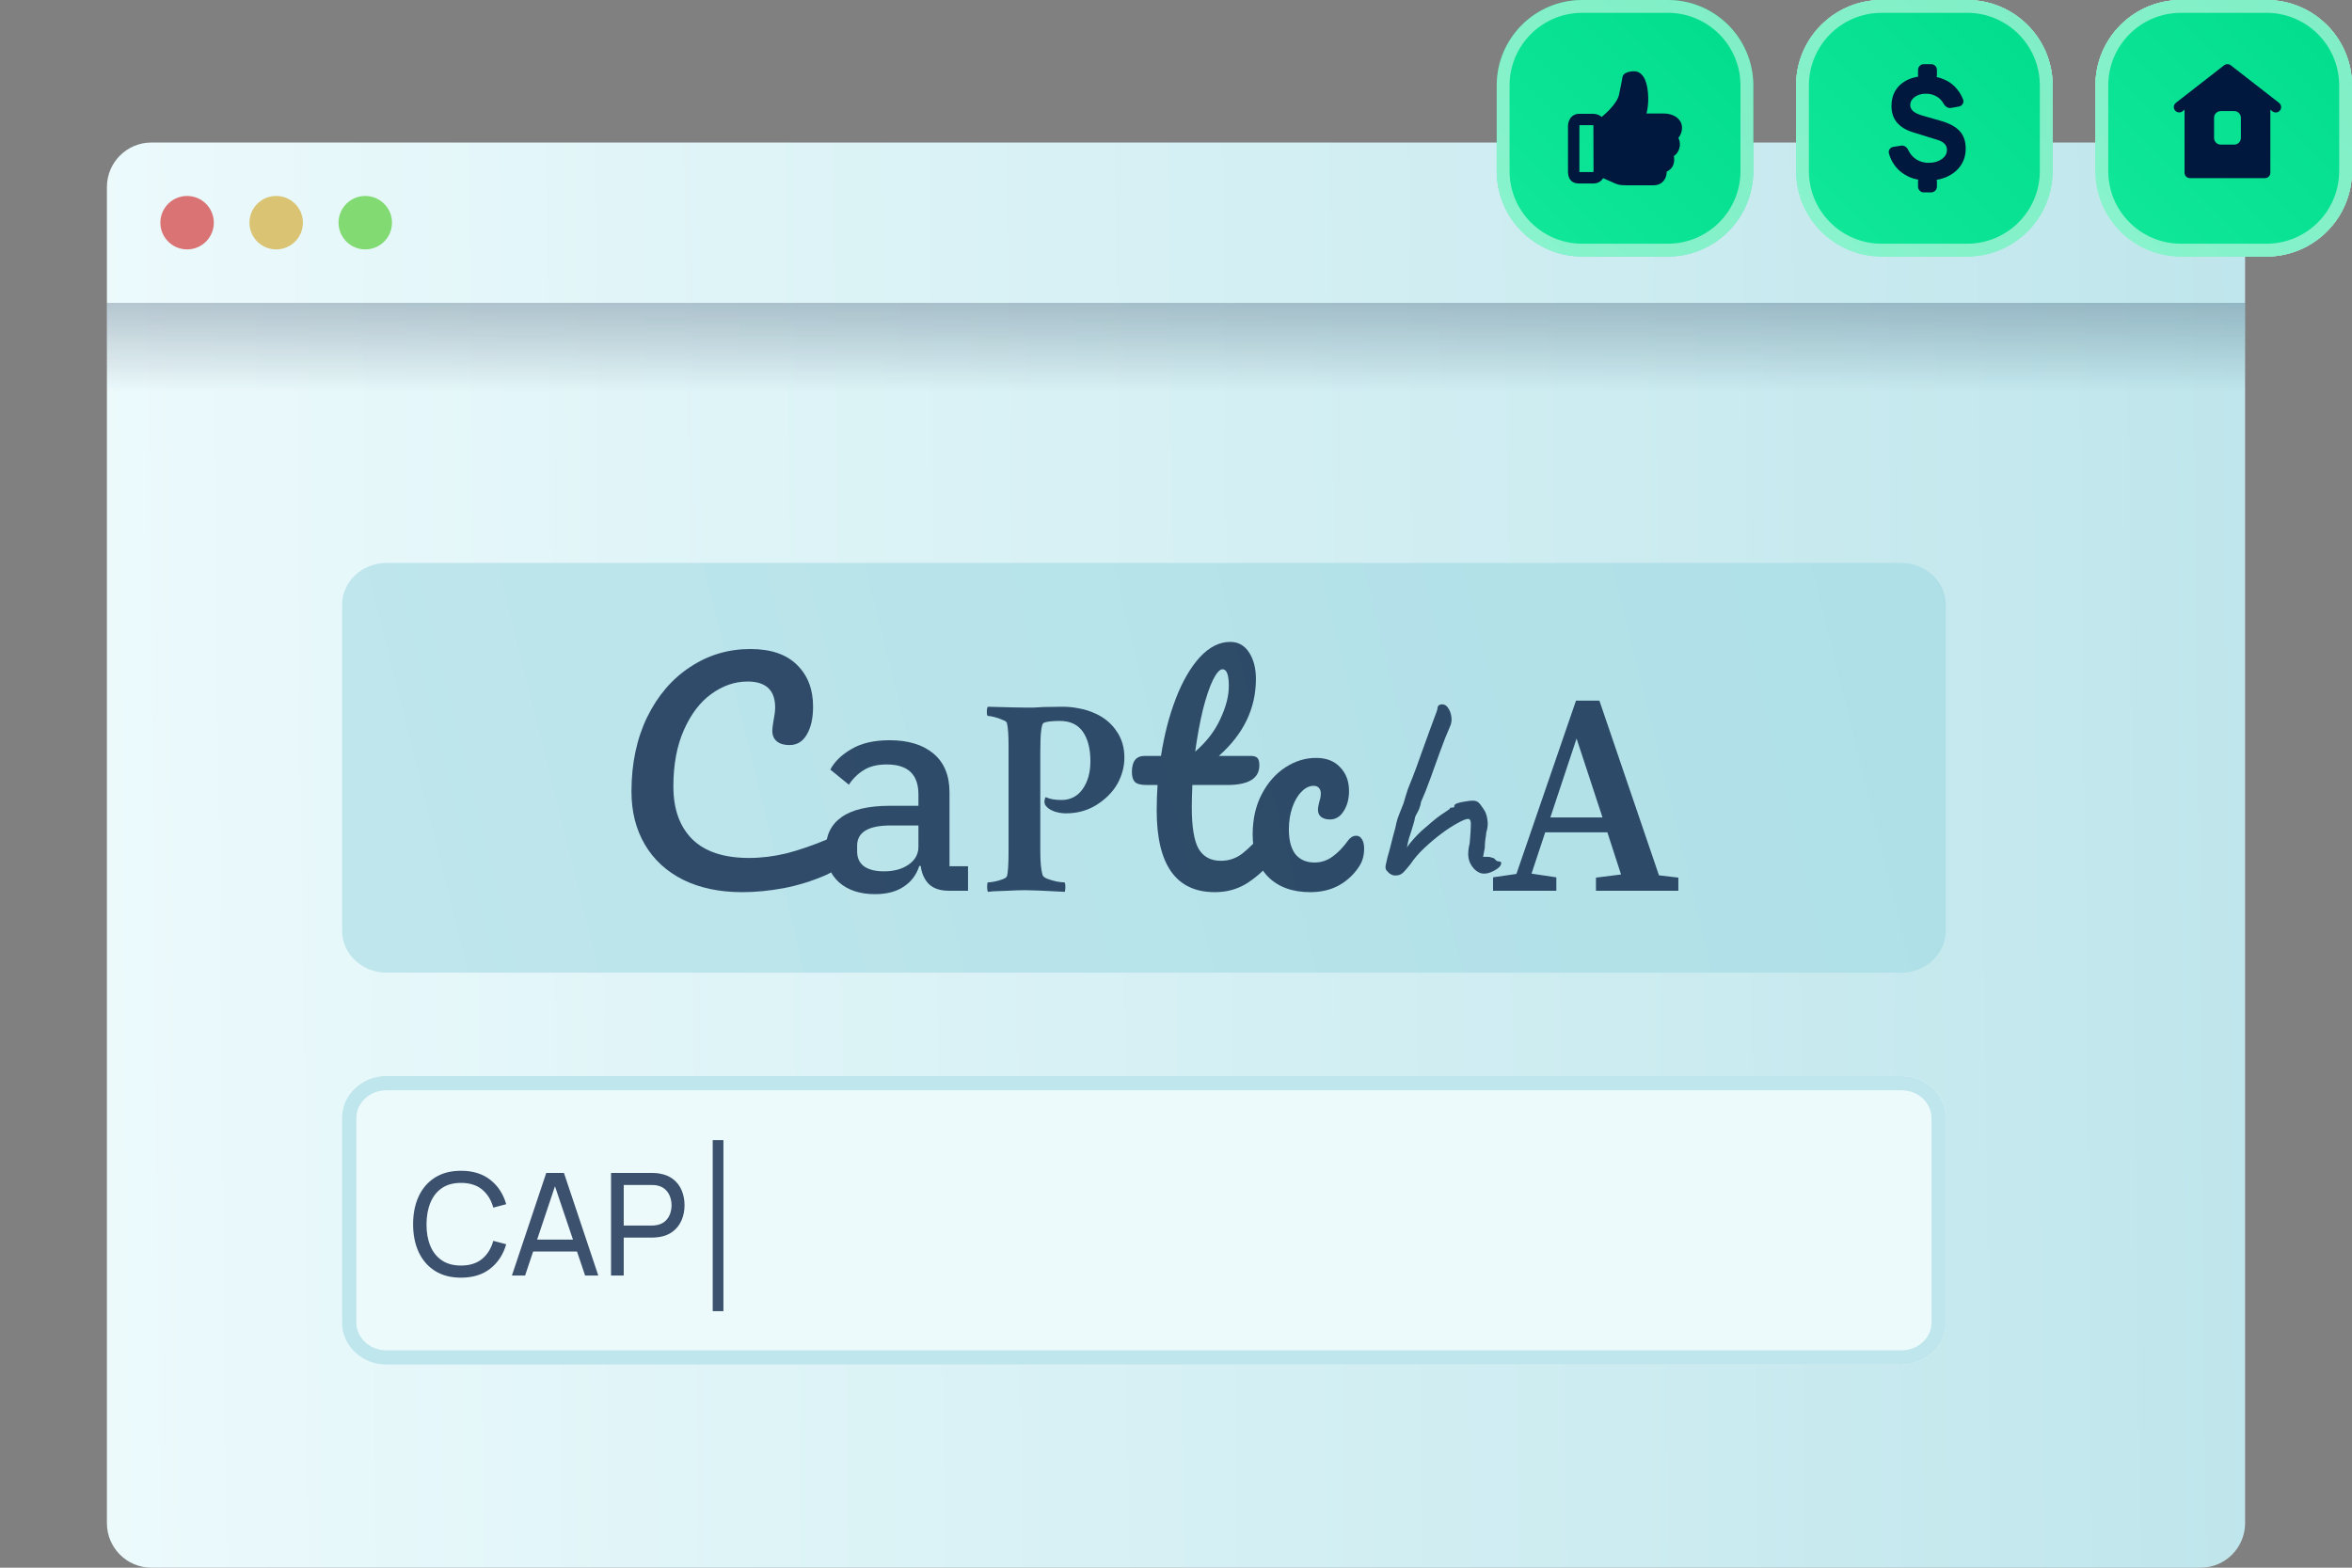
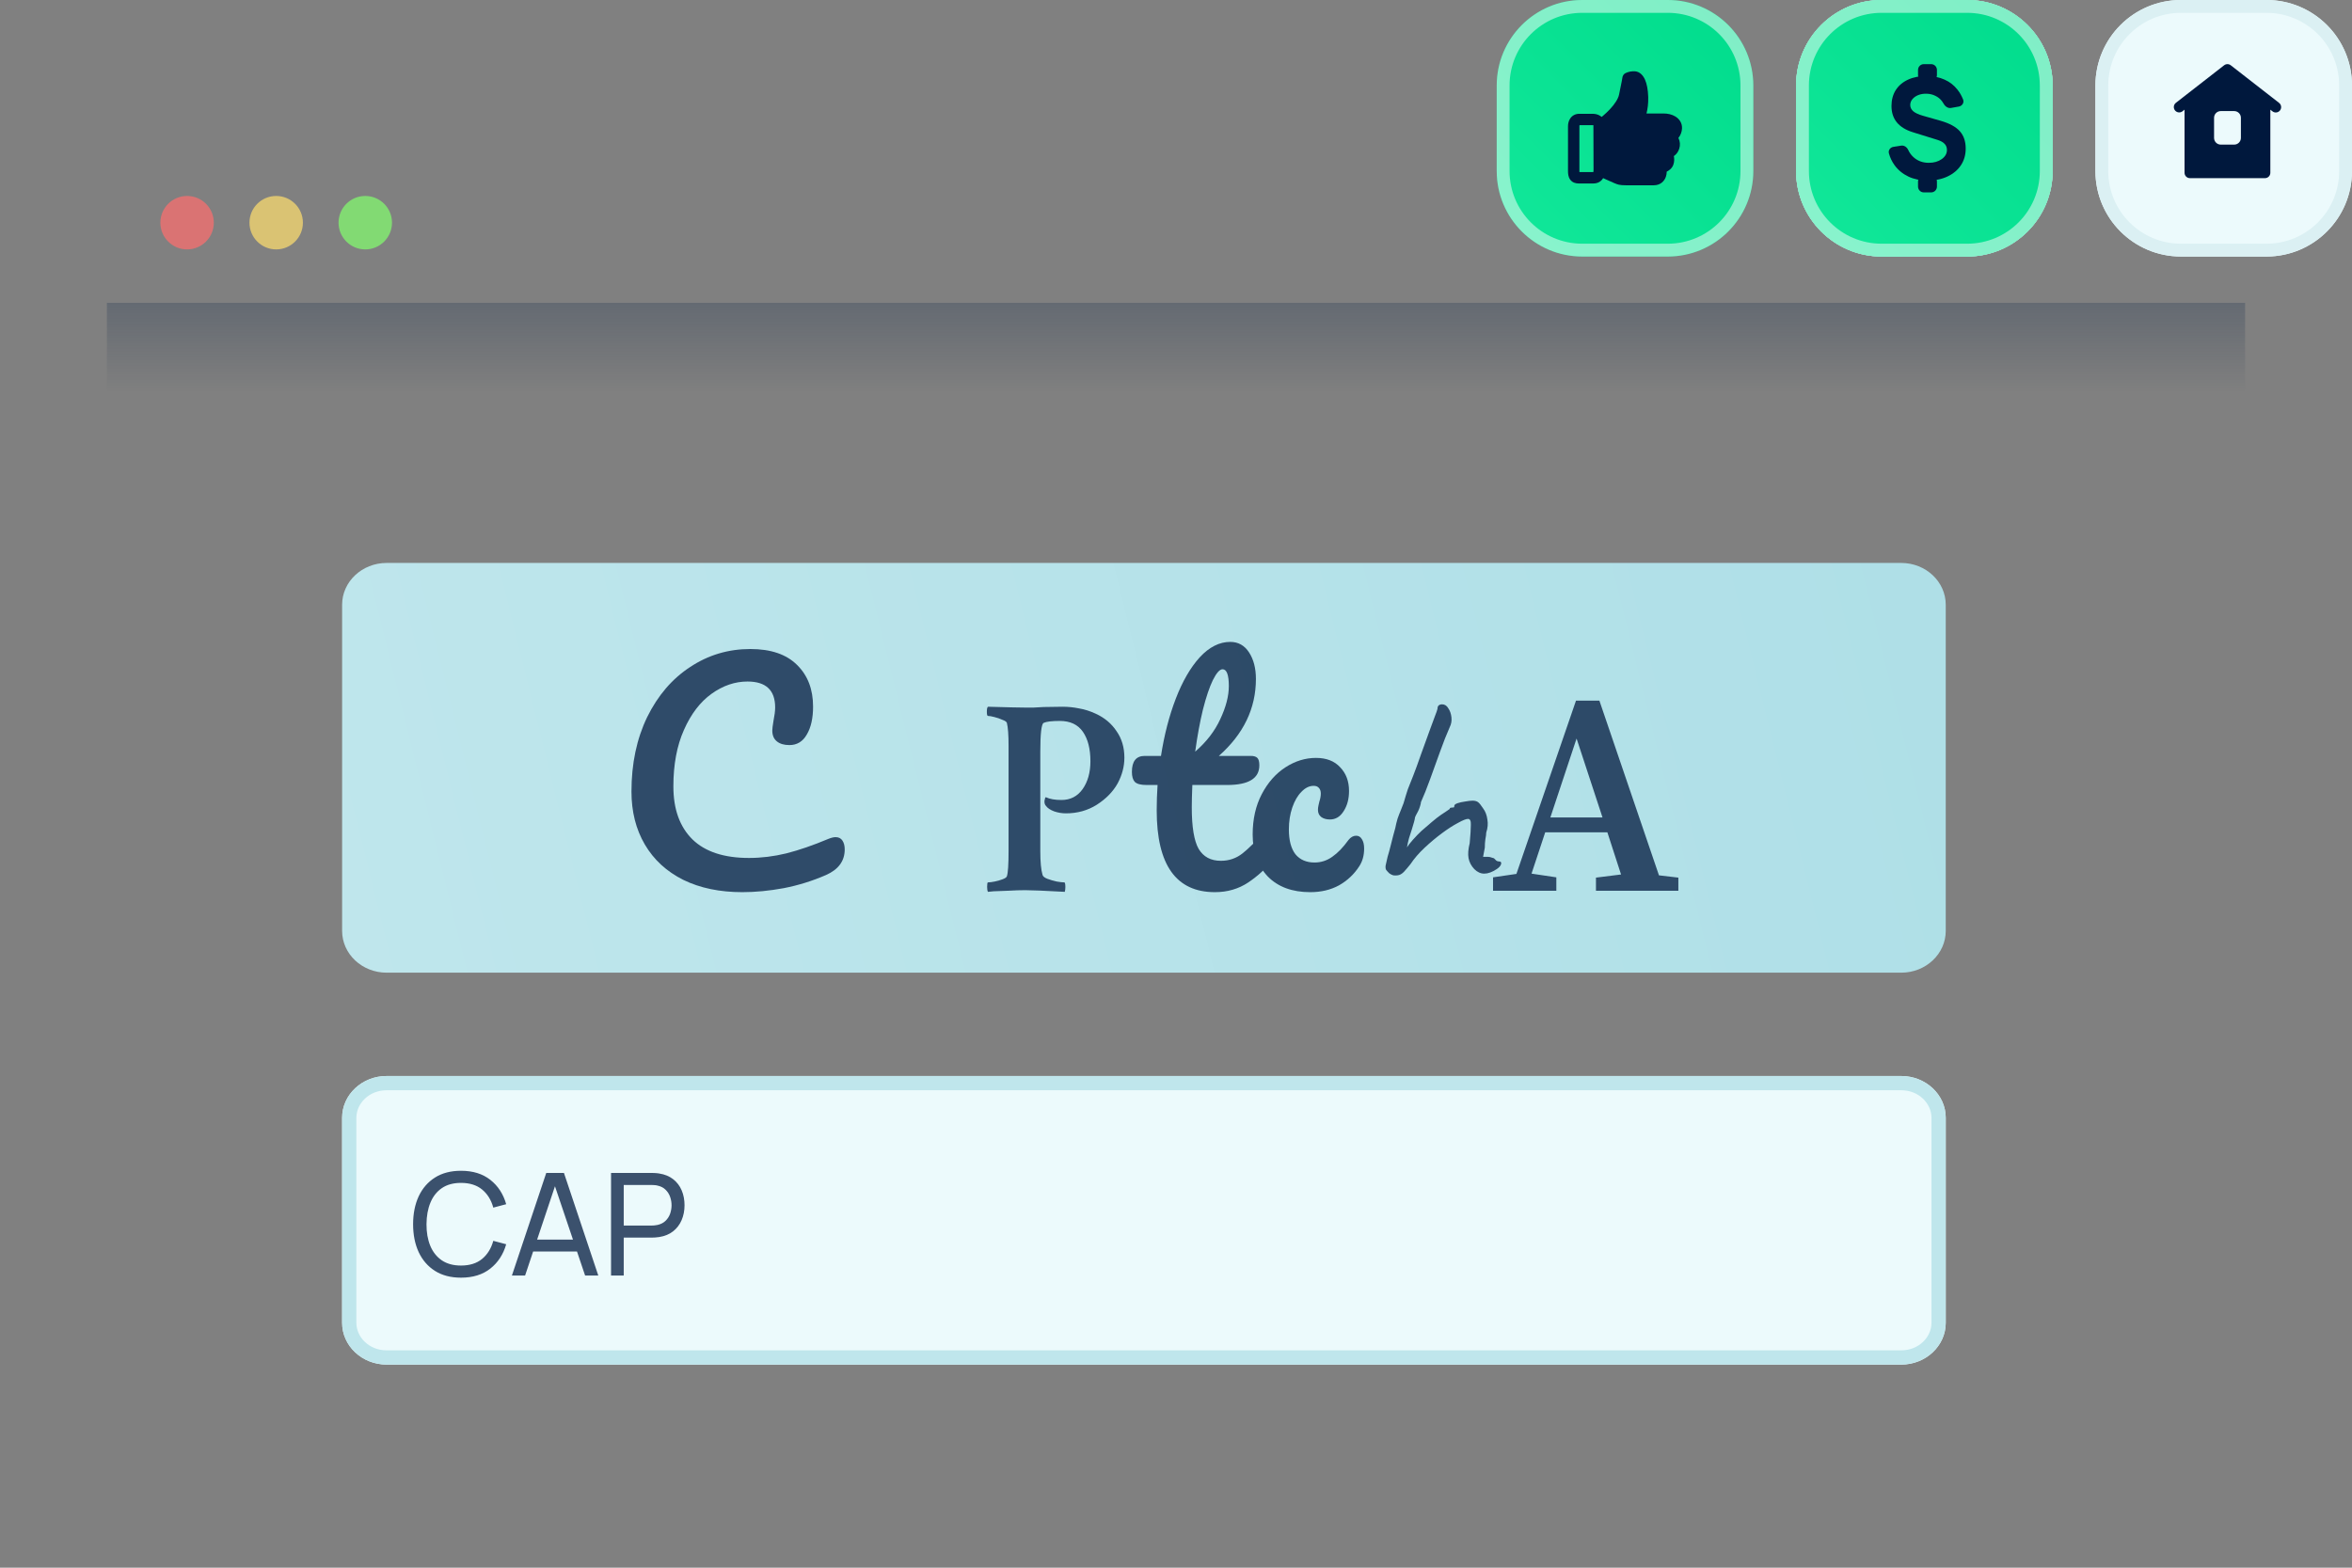
<svg xmlns="http://www.w3.org/2000/svg" width="330" height="220" viewBox="0 0 330 220" fill="none">
  <rect x="0" y="0" width="330" height="220" fill="#808080" stroke="none" />
-   <path d="M15 26.25C15 22.798 17.798 20 21.25 20H308.75C312.202 20 315 22.798 315 26.25V213.75C315 217.202 312.202 220 308.75 220H21.25C17.798 220 15 217.202 15 213.75V26.25Z" fill="url(#paint0_linear_4552_1533)" />
  <path d="M48 156.867C48 153.627 50.798 151 54.25 151H266.75C270.202 151 273 153.627 273 156.867V185.633C273 188.873 270.202 191.5 266.75 191.5H54.25C50.798 191.5 48 188.873 48 185.633V156.867Z" fill="#ECFAFC" />
-   <rect x="100" y="160" width="1.5" height="24" fill="#3B516D" />
  <g opacity="0.75">
    <path d="M64.681 179.3C63.248 179.3 62.031 178.983 61.031 178.35C60.031 177.717 59.268 176.837 58.741 175.71C58.221 174.583 57.961 173.28 57.961 171.8C57.961 170.32 58.221 169.017 58.741 167.89C59.268 166.763 60.031 165.883 61.031 165.25C62.031 164.617 63.248 164.3 64.681 164.3C66.348 164.3 67.718 164.723 68.791 165.57C69.871 166.417 70.615 167.557 71.021 168.99L69.211 169.47C68.918 168.397 68.395 167.55 67.641 166.93C66.888 166.31 65.901 166 64.681 166C63.608 166 62.715 166.243 62.001 166.73C61.288 167.217 60.751 167.897 60.391 168.77C60.031 169.637 59.848 170.647 59.841 171.8C59.835 172.947 60.011 173.957 60.371 174.83C60.731 175.697 61.271 176.377 61.991 176.87C62.711 177.357 63.608 177.6 64.681 177.6C65.901 177.6 66.888 177.29 67.641 176.67C68.395 176.043 68.918 175.197 69.211 174.13L71.021 174.61C70.615 176.037 69.871 177.177 68.791 178.03C67.718 178.877 66.348 179.3 64.681 179.3Z" fill="#00183D" />
    <path d="M71.824 179L76.644 164.6H79.124L83.944 179H82.094L77.584 165.64H78.144L73.674 179H71.824ZM74.144 175.63V173.96H81.624V175.63H74.144Z" fill="#00183D" />
    <path d="M85.734 179V164.6H91.424C91.564 164.6 91.731 164.607 91.924 164.62C92.117 164.627 92.304 164.647 92.484 164.68C93.264 164.8 93.917 165.067 94.444 165.48C94.977 165.893 95.377 166.417 95.644 167.05C95.911 167.677 96.044 168.373 96.044 169.14C96.044 169.9 95.907 170.597 95.634 171.23C95.367 171.857 94.967 172.38 94.434 172.8C93.907 173.213 93.257 173.48 92.484 173.6C92.304 173.627 92.117 173.647 91.924 173.66C91.731 173.673 91.564 173.68 91.424 173.68H87.514V179H85.734ZM87.514 171.99H91.364C91.491 171.99 91.634 171.983 91.794 171.97C91.961 171.957 92.117 171.933 92.264 171.9C92.724 171.793 93.097 171.6 93.384 171.32C93.677 171.033 93.891 170.7 94.024 170.32C94.157 169.933 94.224 169.54 94.224 169.14C94.224 168.74 94.157 168.35 94.024 167.97C93.891 167.583 93.677 167.247 93.384 166.96C93.097 166.673 92.724 166.48 92.264 166.38C92.117 166.34 91.961 166.317 91.794 166.31C91.634 166.297 91.491 166.29 91.364 166.29H87.514V171.99Z" fill="#00183D" />
  </g>
  <path fill-rule="evenodd" clip-rule="evenodd" d="M266.75 153H54.25C51.782 153 50 154.849 50 156.867V185.633C50 187.651 51.782 189.5 54.25 189.5H266.75C269.218 189.5 271 187.651 271 185.633V156.867C271 154.849 269.218 153 266.75 153ZM54.25 151C50.798 151 48 153.627 48 156.867V185.633C48 188.873 50.798 191.5 54.25 191.5H266.75C270.202 191.5 273 188.873 273 185.633V156.867C273 153.627 270.202 151 266.75 151H54.25Z" fill="#BFE6EC" />
  <path d="M48 84.867C48 81.627 50.798 79 54.25 79H266.75C270.202 79 273 81.627 273 84.867V130.633C273 133.873 270.202 136.5 266.75 136.5H54.25C50.798 136.5 48 133.873 48 130.633V84.867Z" fill="url(#paint1_linear_4552_1533)" />
  <g opacity="0.75">
    <path d="M104.159 125.2C100.986 125.2 98.226 124.627 95.879 123.48C93.532 122.307 91.733 120.653 90.479 118.52C89.226 116.387 88.599 113.907 88.599 111.08C88.599 107.16 89.332 103.68 90.799 100.64C92.293 97.6 94.306 95.253 96.839 93.6C99.373 91.92 102.186 91.08 105.279 91.08C108.159 91.08 110.346 91.827 111.839 93.32C113.332 94.787 114.079 96.733 114.079 99.16C114.079 100.787 113.786 102.093 113.199 103.08C112.639 104.067 111.826 104.56 110.759 104.56C110.012 104.56 109.426 104.387 108.999 104.04C108.572 103.693 108.359 103.187 108.359 102.52C108.359 102.28 108.412 101.84 108.519 101.2C108.679 100.4 108.759 99.76 108.759 99.28C108.759 96.853 107.466 95.64 104.879 95.64C103.119 95.64 101.439 96.213 99.839 97.36C98.239 98.507 96.946 100.2 95.959 102.44C94.972 104.653 94.479 107.293 94.479 110.36C94.479 113.56 95.373 116.04 97.159 117.8C98.946 119.533 101.586 120.4 105.079 120.4C106.812 120.4 108.559 120.187 110.319 119.76C112.106 119.307 114.079 118.627 116.239 117.72C116.639 117.56 116.972 117.48 117.239 117.48C117.666 117.48 117.986 117.64 118.199 117.96C118.412 118.28 118.519 118.693 118.519 119.2C118.519 120.827 117.639 122.027 115.879 122.8C113.986 123.627 112.012 124.24 109.959 124.64C107.932 125.013 105.999 125.2 104.159 125.2Z" fill="#00183D" />
-     <path d="M133.141 125C131.888 125 130.941 124.68 130.301 124.04C129.688 123.4 129.314 122.56 129.181 121.52H128.981C128.581 122.773 127.848 123.747 126.781 124.44C125.741 125.133 124.408 125.48 122.781 125.48C120.674 125.48 118.994 124.933 117.741 123.84C116.488 122.72 115.861 121.187 115.861 119.24C115.861 117.24 116.594 115.72 118.061 114.68C119.554 113.613 121.834 113.08 124.901 113.08H128.861V111.48C128.861 108.68 127.381 107.28 124.421 107.28C123.088 107.28 122.008 107.547 121.181 108.08C120.354 108.587 119.661 109.267 119.101 110.12L116.501 108C117.088 106.88 118.074 105.92 119.461 105.12C120.848 104.293 122.634 103.88 124.821 103.88C127.434 103.88 129.488 104.507 130.981 105.76C132.474 107.013 133.221 108.827 133.221 111.2V121.56H135.821V125H133.141ZM124.021 122.28C125.434 122.28 126.594 121.96 127.501 121.32C128.408 120.68 128.861 119.853 128.861 118.84V115.84H124.981C121.834 115.84 120.261 116.787 120.261 118.68V119.48C120.261 120.413 120.594 121.12 121.261 121.6C121.928 122.053 122.848 122.28 124.021 122.28Z" fill="#00183D" />
    <path d="M138.617 125.156C138.539 125.026 138.5 124.792 138.5 124.453C138.5 124.036 138.539 123.828 138.617 123.828C138.852 123.828 139.164 123.789 139.555 123.711C139.945 123.633 140.31 123.529 140.648 123.398C141.013 123.268 141.221 123.125 141.273 122.969C141.43 122.5 141.508 121.315 141.508 119.414V104.648C141.508 103.164 141.43 102.096 141.273 101.445C141.221 101.289 141.013 101.146 140.648 101.016C140.31 100.859 139.932 100.729 139.516 100.625C139.125 100.521 138.826 100.469 138.617 100.469C138.513 100.469 138.461 100.273 138.461 99.883C138.461 99.492 138.513 99.258 138.617 99.18C141.352 99.258 143.083 99.297 143.813 99.297C144.177 99.297 144.581 99.297 145.023 99.297C145.466 99.271 145.935 99.245 146.43 99.219L149.086 99.18C149.867 99.18 150.635 99.258 151.391 99.414C152.172 99.544 152.953 99.792 153.734 100.156C154.984 100.729 155.961 101.549 156.664 102.617C157.393 103.659 157.758 104.896 157.758 106.328C157.758 107.552 157.445 108.75 156.82 109.922C156.169 111.094 155.193 112.096 153.891 112.93C152.615 113.737 151.169 114.141 149.555 114.141C149.008 114.141 148.461 114.049 147.914 113.867C147.367 113.659 146.99 113.411 146.781 113.125C146.599 112.943 146.521 112.695 146.547 112.383C146.599 112.044 146.664 111.875 146.742 111.875C147.289 112.135 148.018 112.266 148.93 112.266C150.18 112.266 151.169 111.758 151.898 110.742C152.628 109.7 152.992 108.398 152.992 106.836C152.992 105.091 152.641 103.711 151.938 102.695C151.234 101.68 150.154 101.172 148.695 101.172C147.576 101.172 146.82 101.263 146.43 101.445C146.117 101.602 145.961 102.956 145.961 105.508V119.453C145.961 120.963 146.065 122.07 146.273 122.773C146.326 122.982 146.547 123.164 146.938 123.32C147.354 123.477 147.797 123.607 148.266 123.711C148.734 123.789 149.086 123.828 149.32 123.828C149.425 123.828 149.477 124.049 149.477 124.492C149.477 124.727 149.451 124.948 149.398 125.156C146.56 125 144.711 124.922 143.852 124.922C143.148 124.922 142.354 124.948 141.469 125C140.609 125.026 139.919 125.052 139.398 125.078L138.617 125.156Z" fill="#00183D" />
    <path d="M178.533 116.08C178.88 116.08 179.147 116.24 179.333 116.56C179.547 116.88 179.653 117.32 179.653 117.88C179.653 118.947 179.4 119.773 178.893 120.36C177.747 121.773 176.493 122.933 175.133 123.84C173.773 124.747 172.214 125.2 170.453 125.2C165.013 125.2 162.293 121.373 162.293 113.72C162.293 112.547 162.333 111.36 162.413 110.16H160.853C160.053 110.16 159.507 110.013 159.213 109.72C158.947 109.427 158.813 108.96 158.813 108.32C158.813 106.827 159.413 106.08 160.613 106.08H162.893C163.347 103.147 164.04 100.467 164.973 98.04C165.907 95.613 167.027 93.68 168.333 92.24C169.667 90.8 171.093 90.08 172.613 90.08C173.733 90.08 174.613 90.573 175.253 91.56C175.893 92.547 176.213 93.787 176.213 95.28C176.213 99.413 174.48 103.013 171.013 106.08H175.493C175.92 106.08 176.227 106.173 176.413 106.36C176.6 106.547 176.693 106.893 176.693 107.4C176.693 109.24 175.187 110.16 172.174 110.16H167.293C167.24 111.493 167.213 112.533 167.213 113.28C167.213 116.053 167.534 118 168.174 119.12C168.84 120.24 169.88 120.8 171.293 120.8C172.44 120.8 173.453 120.453 174.333 119.76C175.213 119.067 176.254 118.027 177.453 116.64C177.773 116.267 178.133 116.08 178.533 116.08ZM171.533 93.92C171.133 93.92 170.68 94.427 170.174 95.44C169.693 96.427 169.227 97.813 168.773 99.6C168.347 101.36 167.987 103.32 167.693 105.48C169.267 104.12 170.44 102.6 171.213 100.92C172.013 99.213 172.413 97.667 172.413 96.28C172.413 94.707 172.12 93.92 171.533 93.92Z" fill="#00183D" />
    <path d="M183.837 125.2C181.303 125.2 179.317 124.467 177.877 123C176.463 121.507 175.757 119.547 175.757 117.12C175.757 114.96 176.183 113.067 177.037 111.44C177.89 109.813 178.997 108.56 180.357 107.68C181.717 106.8 183.143 106.36 184.637 106.36C186.103 106.36 187.237 106.8 188.037 107.68C188.863 108.533 189.277 109.64 189.277 111C189.277 112.12 189.023 113.067 188.517 113.84C188.037 114.613 187.397 115 186.597 115C186.09 115 185.677 114.88 185.357 114.64C185.063 114.4 184.917 114.067 184.917 113.64C184.917 113.453 184.943 113.24 184.997 113C185.05 112.76 185.09 112.587 185.117 112.48C185.25 112.08 185.317 111.707 185.317 111.36C185.317 111.013 185.223 110.747 185.037 110.56C184.877 110.373 184.637 110.28 184.317 110.28C183.703 110.28 183.13 110.56 182.597 111.12C182.063 111.653 181.637 112.387 181.317 113.32C180.997 114.253 180.837 115.28 180.837 116.4C180.837 117.92 181.143 119.08 181.757 119.88C182.397 120.653 183.29 121.04 184.437 121.04C185.343 121.04 186.17 120.773 186.917 120.24C187.69 119.707 188.45 118.92 189.197 117.88C189.517 117.48 189.877 117.28 190.277 117.28C190.623 117.28 190.89 117.44 191.077 117.76C191.29 118.08 191.397 118.52 191.397 119.08C191.397 120.04 191.17 120.867 190.717 121.56C189.997 122.68 189.05 123.573 187.877 124.24C186.703 124.88 185.357 125.2 183.837 125.2Z" fill="#00183D" />
    <path d="M196.088 122.84C195.902 122.867 195.702 122.867 195.488 122.84C195.302 122.787 195.115 122.693 194.928 122.56C194.715 122.347 194.568 122.187 194.488 122.08C194.408 121.947 194.382 121.747 194.408 121.48C194.462 121.213 194.555 120.8 194.688 120.24C194.822 119.813 194.982 119.227 195.168 118.48C195.355 117.707 195.555 116.947 195.768 116.2C195.848 115.773 195.955 115.333 196.088 114.88C196.248 114.427 196.408 114.013 196.568 113.64C196.729 113.24 196.848 112.933 196.928 112.72C197.142 111.973 197.342 111.32 197.528 110.76C197.742 110.2 197.995 109.56 198.288 108.84C198.582 108.093 198.942 107.107 199.368 105.88C199.955 104.28 200.395 103.067 200.688 102.24C201.008 101.387 201.235 100.773 201.368 100.4C201.529 100 201.635 99.693 201.688 99.48C201.688 99.267 201.742 99.107 201.848 99C201.982 98.893 202.142 98.84 202.328 98.84C202.702 98.84 202.995 99.027 203.208 99.4C203.448 99.747 203.595 100.173 203.648 100.68C203.702 101.16 203.622 101.613 203.408 102.04C202.982 103 202.528 104.147 202.049 105.48C201.568 106.787 201.102 108.08 200.648 109.36C200.195 110.613 199.769 111.68 199.368 112.56C199.368 112.667 199.328 112.853 199.248 113.12C199.168 113.387 199.075 113.627 198.968 113.84C198.862 114.053 198.755 114.253 198.648 114.44C198.568 114.627 198.528 114.72 198.528 114.72C198.528 114.827 198.488 115.027 198.408 115.32C198.328 115.613 198.222 115.973 198.088 116.4C197.982 116.72 197.849 117.133 197.688 117.64C197.555 118.147 197.462 118.573 197.408 118.92C197.542 118.68 197.822 118.32 198.248 117.84C198.675 117.36 199.075 116.947 199.448 116.6C199.875 116.227 200.355 115.813 200.888 115.36C201.422 114.907 201.848 114.573 202.168 114.36C202.488 114.147 202.769 113.96 203.008 113.8C203.275 113.613 203.408 113.52 203.408 113.52C203.408 113.413 203.448 113.36 203.528 113.36C203.635 113.333 203.742 113.32 203.848 113.32C203.955 113.32 204.008 113.307 204.008 113.28C204.035 113.253 204.049 113.187 204.049 113.08C204.049 112.947 204.195 112.827 204.488 112.72C204.808 112.613 205.168 112.533 205.568 112.48C205.995 112.4 206.342 112.36 206.608 112.36C206.928 112.36 207.182 112.427 207.368 112.56C207.555 112.693 207.795 112.987 208.088 113.44C208.408 113.867 208.608 114.387 208.688 115C208.795 115.587 208.742 116.2 208.528 116.84C208.528 117.053 208.489 117.36 208.409 117.76C208.355 118.133 208.328 118.533 208.328 118.96L208.088 120.24H208.729C208.942 120.24 209.142 120.28 209.328 120.36C209.515 120.413 209.608 120.44 209.608 120.44C209.715 120.547 209.822 120.653 209.928 120.76C210.035 120.84 210.142 120.88 210.248 120.88C210.568 120.88 210.688 121.013 210.608 121.28C210.528 121.52 210.328 121.747 210.008 121.96C209.368 122.387 208.782 122.6 208.248 122.6C207.742 122.6 207.275 122.387 206.848 121.96C206.422 121.507 206.155 121 206.049 120.44C205.942 119.88 205.995 119.173 206.208 118.32C206.315 117.147 206.368 116.293 206.368 115.76C206.395 115.2 206.262 114.92 205.968 114.92C205.702 114.92 205.235 115.107 204.568 115.48C203.902 115.827 203.155 116.307 202.328 116.92C201.502 117.533 200.688 118.213 199.888 118.96C199.088 119.707 198.422 120.48 197.888 121.28C197.568 121.68 197.262 122.04 196.968 122.36C196.675 122.653 196.382 122.813 196.088 122.84Z" fill="#00183D" />
    <path d="M221.203 103.64L217.523 114.72H224.843L221.203 103.64ZM209.483 125V123.12L212.763 122.64L221.123 98.32H224.403L232.763 122.84L235.483 123.16V125H223.923V123.16L227.443 122.72L225.523 116.8H216.803L214.883 122.6L218.363 123.12V125H209.483Z" fill="#00183D" />
  </g>
  <rect x="15" y="42.5" width="300" height="12.5" fill="url(#paint2_linear_4552_1533)" />
  <circle cx="26.25" cy="31.25" r="3.75" fill="#DA7373" />
  <circle cx="38.75" cy="31.25" r="3.75" fill="#DAC373" />
  <circle cx="51.25" cy="31.25" r="3.75" fill="#82DA73" />
  <path d="M294 12C294 5.373 299.373 0 306 0H318C324.627 0 330 5.373 330 12V24C330 30.627 324.627 36 318 36H306C299.373 36 294 30.627 294 24V12Z" fill="#ECFAFC" />
  <path fill-rule="evenodd" clip-rule="evenodd" d="M318 1.8H306C300.367 1.8 295.8 6.367 295.8 12V24C295.8 29.633 300.367 34.2 306 34.2H318C323.633 34.2 328.2 29.633 328.2 24V12C328.2 6.367 323.633 1.8 318 1.8ZM306 0C299.373 0 294 5.373 294 12V24C294 30.627 299.373 36 306 36H318C324.627 36 330 30.627 330 24V12C330 5.373 324.627 0 318 0H306Z" fill="#DBF0F3" />
-   <path d="M294 12C294 5.373 299.373 0 306 0H318C324.627 0 330 5.373 330 12V24C330 30.627 324.627 36 318 36H306C299.373 36 294 30.627 294 24V12Z" fill="url(#paint3_linear_4552_1533)" />
  <path fill-rule="evenodd" clip-rule="evenodd" d="M312.062 9.158C312.188 9.06 312.349 9 312.524 9C312.699 9 312.859 9.06 312.987 9.159L312.985 9.158L319.757 14.429C319.941 14.568 320.059 14.786 320.059 15.032C320.059 15.448 319.722 15.785 319.306 15.785C319.127 15.785 318.961 15.722 318.832 15.617L318.543 15.392V24.247C318.543 24.663 318.206 25 317.791 25H307.257C306.842 25 306.505 24.663 306.505 24.247V15.392L306.214 15.618C306.088 15.717 305.927 15.776 305.752 15.776C305.337 15.776 305 15.439 305 15.023C305 14.783 305.113 14.568 305.289 14.43L305.29 14.429L312.062 9.158ZM311.588 15.588C311.068 15.588 310.647 16.01 310.647 16.529V19.353C310.647 19.873 311.068 20.294 311.588 20.294H313.471C313.99 20.294 314.412 19.873 314.412 19.353V16.529C314.412 16.01 313.99 15.588 313.471 15.588H311.588Z" fill="#00183D" />
-   <path opacity="0.5" fill-rule="evenodd" clip-rule="evenodd" d="M318 1.8H306C300.367 1.8 295.8 6.367 295.8 12V24C295.8 29.633 300.367 34.2 306 34.2H318C323.633 34.2 328.2 29.633 328.2 24V12C328.2 6.367 323.633 1.8 318 1.8ZM306 0C299.373 0 294 5.373 294 12V24C294 30.627 299.373 36 306 36H318C324.627 36 330 30.627 330 24V12C330 5.373 324.627 0 318 0H306Z" fill="white" />
  <path d="M252 12C252 5.373 257.373 0 264 0H276C282.627 0 288 5.373 288 12V24C288 30.627 282.627 36 276 36H264C257.373 36 252 30.627 252 24V12Z" fill="#ECFAFC" />
  <path fill-rule="evenodd" clip-rule="evenodd" d="M276 1.8H264C258.367 1.8 253.8 6.367 253.8 12V24C253.8 29.633 258.367 34.2 264 34.2H276C281.633 34.2 286.2 29.633 286.2 24V12C286.2 6.367 281.633 1.8 276 1.8ZM264 0C257.373 0 252 5.373 252 12V24C252 30.627 257.373 36 264 36H276C282.627 36 288 30.627 288 24V12C288 5.373 282.627 0 276 0H264Z" fill="#DBF0F3" />
  <path d="M252 12C252 5.373 257.373 0 264 0H276C282.627 0 288 5.373 288 12V24C288 30.627 282.627 36 276 36H264C257.373 36 252 30.627 252 24V12Z" fill="url(#paint4_linear_4552_1533)" />
  <path d="M269.924 27C269.475 27 269.111 26.635 269.111 26.184V25.466C269.111 25.015 269.475 24.65 269.924 24.65H270.951C271.4 24.65 271.763 25.015 271.763 25.466V26.184C271.763 26.635 271.4 27 270.951 27H269.924ZM269.924 11.35C269.475 11.35 269.111 10.985 269.111 10.534V9.816C269.111 9.365 269.475 9 269.924 9H270.951C271.4 9 271.763 9.365 271.763 9.816V10.534C271.763 10.985 271.4 11.35 270.951 11.35H269.924ZM270.457 25.335C269.449 25.335 268.549 25.149 267.756 24.777C266.963 24.398 266.316 23.866 265.816 23.181C265.461 22.69 265.198 22.138 265.026 21.523C264.906 21.092 265.215 20.677 265.656 20.608L266.745 20.438C267.166 20.372 267.555 20.651 267.733 21.041C267.935 21.484 268.223 21.858 268.595 22.162C269.16 22.619 269.833 22.848 270.613 22.848C271.347 22.848 271.955 22.675 272.436 22.329C272.924 21.983 273.167 21.555 273.167 21.046C273.167 20.7 273.06 20.416 272.846 20.194C272.638 19.965 272.309 19.779 271.861 19.636L268.39 18.558C266.388 17.938 265.387 16.711 265.387 14.876C265.387 14.014 265.588 13.267 265.991 12.633C266.401 12 266.976 11.514 267.717 11.174C268.465 10.828 269.345 10.658 270.359 10.665C271.289 10.678 272.114 10.848 272.836 11.174C273.557 11.494 274.159 11.961 274.64 12.575C274.964 12.978 275.229 13.441 275.435 13.963C275.61 14.404 275.307 14.868 274.843 14.952L273.742 15.149C273.312 15.226 272.912 14.938 272.704 14.553C272.635 14.425 272.555 14.304 272.465 14.19C272.218 13.87 271.91 13.622 271.539 13.446C271.175 13.263 270.769 13.165 270.32 13.152C269.891 13.139 269.501 13.201 269.15 13.338C268.806 13.476 268.53 13.668 268.322 13.916C268.12 14.158 268.019 14.432 268.019 14.739C268.019 15.078 268.162 15.372 268.448 15.62C268.734 15.862 269.189 16.071 269.813 16.247L272.29 16.952C273.531 17.311 274.425 17.798 274.971 18.411C275.524 19.025 275.8 19.838 275.8 20.85C275.8 21.738 275.576 22.518 275.127 23.19C274.679 23.863 274.051 24.389 273.245 24.767C272.446 25.146 271.516 25.335 270.457 25.335Z" fill="#00183D" />
  <path opacity="0.5" fill-rule="evenodd" clip-rule="evenodd" d="M276 1.8H264C258.367 1.8 253.8 6.367 253.8 12V24C253.8 29.633 258.367 34.2 264 34.2H276C281.633 34.2 286.2 29.633 286.2 24V12C286.2 6.367 281.633 1.8 276 1.8ZM264 0C257.373 0 252 5.373 252 12V24C252 30.627 257.373 36 264 36H276C282.627 36 288 30.627 288 24V12C288 5.373 282.627 0 276 0H264Z" fill="white" />
  <path d="M210 12C210 5.373 215.373 0 222 0H234C240.627 0 246 5.373 246 12V24C246 30.627 240.627 36 234 36H222C215.373 36 210 30.627 210 24V12Z" fill="url(#paint5_linear_4552_1533)" />
  <path fill-rule="evenodd" clip-rule="evenodd" d="M228.068 10.259C228.488 10.06 228.951 9.974 229.415 10.007C230.093 10.065 230.54 10.599 230.795 11.157C231.061 11.744 231.222 12.556 231.255 13.603C231.284 14.515 231.171 15.307 231.015 15.927H233.444C233.98 15.927 234.579 16.049 235.07 16.351C235.585 16.667 236.019 17.217 235.999 17.991C235.984 18.489 235.806 18.968 235.492 19.355C235.729 19.825 235.77 20.37 235.607 20.87C235.447 21.369 235.157 21.698 234.851 21.904C234.919 22.237 234.94 22.663 234.783 23.106C234.595 23.64 234.167 23.935 233.851 24.09C233.851 24.317 233.817 24.558 233.737 24.794C233.63 25.122 233.43 25.412 233.161 25.63C232.855 25.872 232.472 26 232.044 26H228.094C227.686 26 227.39 25.978 227.12 25.916C226.93 25.868 226.744 25.803 226.564 25.724L226.478 25.689C226.12 25.545 224.702 24.895 224.059 24.598C223.921 24.534 223.804 24.432 223.722 24.304C223.64 24.176 223.596 24.027 223.595 23.875L223.574 17.678C223.573 17.547 223.605 17.418 223.666 17.302C223.727 17.186 223.816 17.087 223.924 17.014C224.616 16.533 225.258 15.983 225.84 15.374C226.535 14.639 227.036 13.893 227.164 13.276C227.34 12.436 227.455 11.853 227.529 11.468C227.566 11.272 227.601 11.077 227.634 10.881C227.649 10.749 227.697 10.623 227.773 10.515C227.848 10.406 227.95 10.319 228.068 10.259Z" fill="#00183D" />
  <path fill-rule="evenodd" clip-rule="evenodd" d="M221.617 17.572C221.605 17.62 221.599 17.668 221.6 17.717V24.019C221.6 24.069 221.602 24.111 221.603 24.147H223.555C223.579 24.038 223.592 23.927 223.595 23.816V17.611L223.594 17.582C223.541 17.572 223.487 17.567 223.434 17.568H221.618L221.617 17.572ZM220.33 16.598C220.603 16.214 221.038 15.969 221.574 15.969H223.434C223.742 15.969 224.178 16.018 224.554 16.282C224.982 16.583 225.194 17.059 225.194 17.612V23.858C225.183 24.186 225.14 24.642 224.904 25.032C224.619 25.503 224.138 25.746 223.558 25.746H221.49C221.091 25.746 220.614 25.636 220.298 25.193C220.034 24.824 220 24.368 220 24.019V17.717C220 17.364 220.082 16.949 220.33 16.598Z" fill="#00183D" />
  <path opacity="0.5" fill-rule="evenodd" clip-rule="evenodd" d="M234 1.8H222C216.367 1.8 211.8 6.367 211.8 12V24C211.8 29.633 216.367 34.2 222 34.2H234C239.633 34.2 244.2 29.633 244.2 24V12C244.2 6.367 239.633 1.8 234 1.8ZM222 0C215.373 0 210 5.373 210 12V24C210 30.627 215.373 36 222 36H234C240.627 36 246 30.627 246 24V12C246 5.373 240.627 0 234 0H222Z" fill="white" />
  <defs>
    <linearGradient id="paint0_linear_4552_1533" x1="315" y1="20" x2="12.949" y2="23.146" gradientUnits="userSpaceOnUse">
      <stop stop-color="#BFE6EC" />
      <stop offset="1" stop-color="#ECFAFC" />
    </linearGradient>
    <linearGradient id="paint1_linear_4552_1533" x1="278.5" y1="79" x2="48" y2="136" gradientUnits="userSpaceOnUse">
      <stop stop-color="#AEDFE7" />
      <stop offset="1" stop-color="#BFE6EC" />
    </linearGradient>
    <linearGradient id="paint2_linear_4552_1533" x1="15" y1="42.5" x2="15" y2="55" gradientUnits="userSpaceOnUse">
      <stop stop-color="#122A4A" stop-opacity="0.25" />
      <stop offset="1" stop-color="#0B1E38" stop-opacity="0" />
    </linearGradient>
    <linearGradient id="paint3_linear_4552_1533" x1="330" y1="-1.96731e-05" x2="294" y2="36" gradientUnits="userSpaceOnUse">
      <stop stop-color="#00DC8C" />
      <stop offset="1" stop-color="#12E89A" />
    </linearGradient>
    <linearGradient id="paint4_linear_4552_1533" x1="288" y1="-1.96731e-05" x2="252" y2="36" gradientUnits="userSpaceOnUse">
      <stop stop-color="#00DC8C" />
      <stop offset="1" stop-color="#12E89A" />
    </linearGradient>
    <linearGradient id="paint5_linear_4552_1533" x1="246" y1="-1.96731e-05" x2="210" y2="36" gradientUnits="userSpaceOnUse">
      <stop stop-color="#00DC8C" />
      <stop offset="1" stop-color="#12E89A" />
    </linearGradient>
  </defs>
</svg>